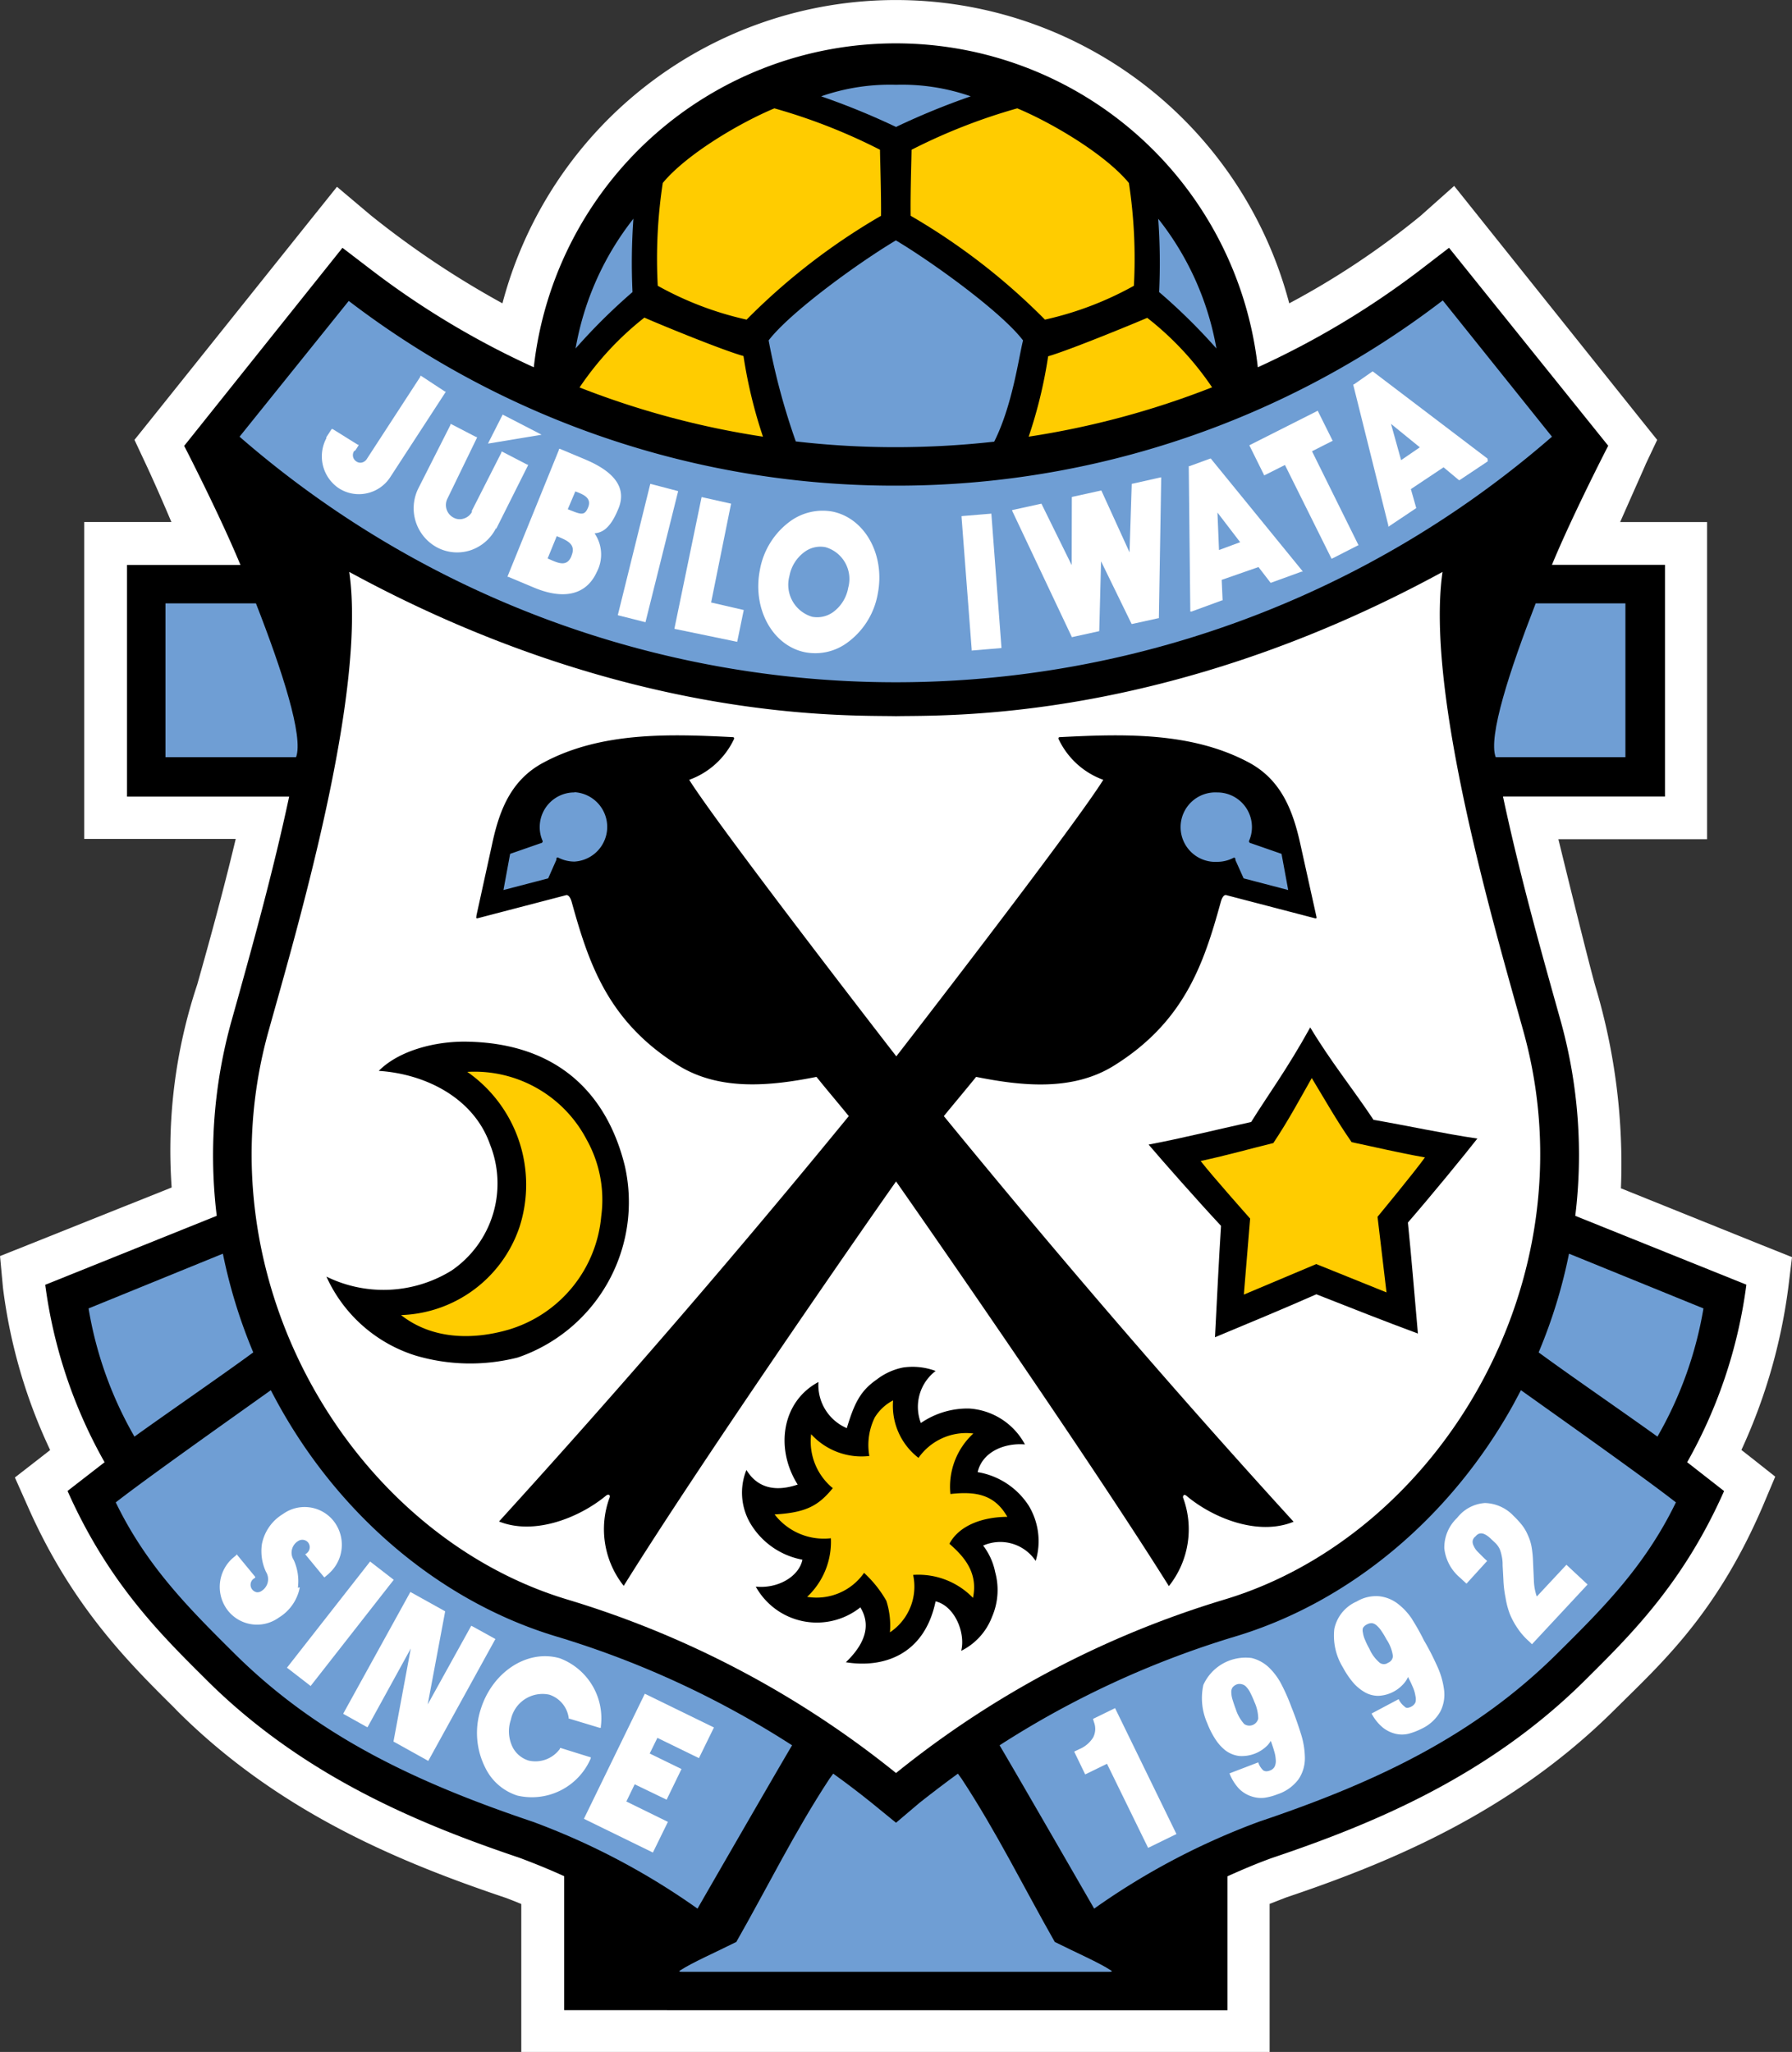
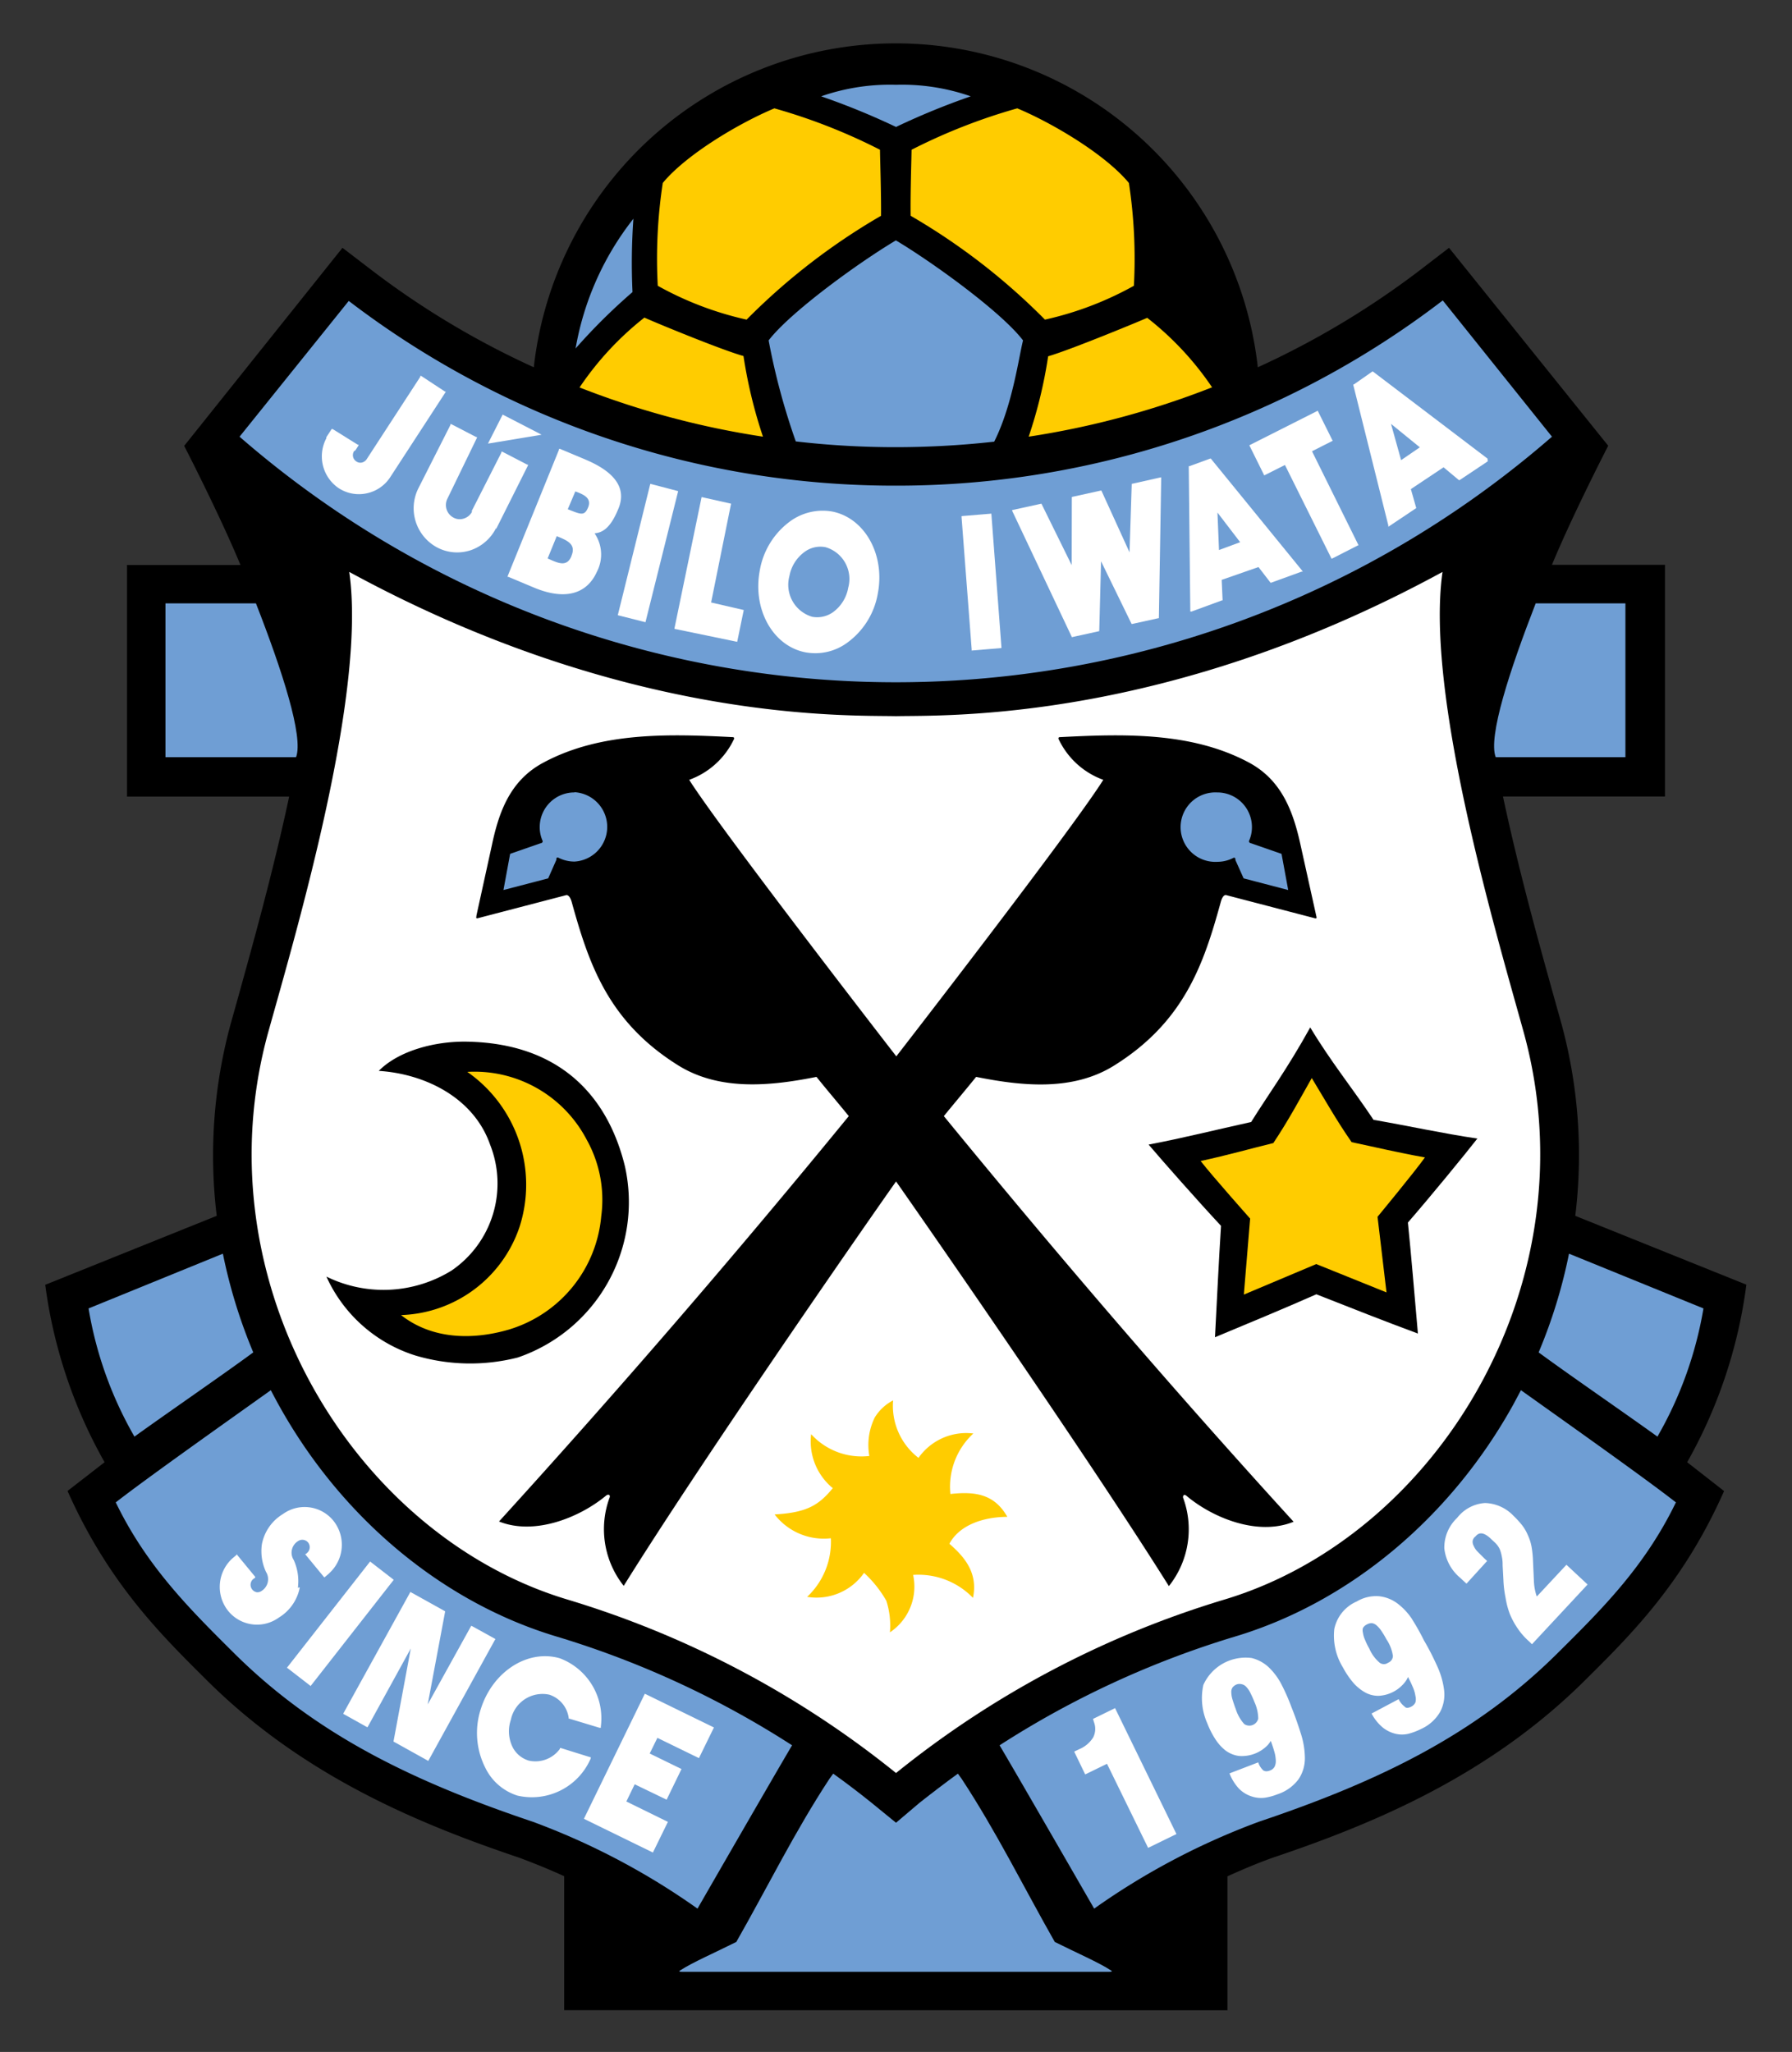
<svg xmlns="http://www.w3.org/2000/svg" xmlns:ns1="http://www.inkscape.org/namespaces/inkscape" xmlns:ns2="http://sodipodi.sourceforge.net/DTD/sodipodi-0.dtd" width="78.119mm" height="89.429mm" viewBox="0 0 78.119 89.429" version="1.1" id="svg224631" ns1:version="1.0.1 (3bc2e813f5, 2020-09-07)" ns2:docname="Jubilo Iwata logo.svg">
  <rect x="0" y="0" width="78.119" height="89.429" fill="#333333" stroke="none" />
  <defs id="defs224625" />
  <ns2:namedview id="base" pagecolor="#ffffff" bordercolor="#666666" borderopacity="1.0" ns1:pageopacity="0.0" ns1:pageshadow="2" ns1:zoom="0.35" ns1:cx="-226.6586" ns1:cy="106.14281" ns1:document-units="mm" ns1:current-layer="layer1" ns1:document-rotation="0" showgrid="false" ns1:window-width="1267" ns1:window-height="728" ns1:window-x="83" ns1:window-y="0" ns1:window-maximized="0" />
  <g ns1:label="Layer 1" ns1:groupmode="layer" id="layer1" transform="translate(-165.803,-120.083)">
-     <path class="cls-1" d="m 243.923,174.872 -1.313,-0.525 -6.146,-2.475 a 26.947,26.947 0 0 0 -1.117,-8.817 c -0.296,-1.056 -1.073,-4.207 -1.609,-6.397 h 6.481 V 142.835 h -3.788 c 0.654,-1.486 1.117,-2.514 1.117,-2.531 l 0.497,-1.05 -0.726,-0.905 -6.9,-8.632 -1.224,-1.531 -1.469,1.307 a 34.802,34.802 0 0 1 -5.721,3.81 17.734,17.734 0 0 0 -34.299,0 39.356,39.356 0 0 1 -5.749,-3.844 l -1.464,-1.235 -1.196,1.492 -6.906,8.632 -0.726,0.905 0.492,1.05 c 0,0 0.492,1.045 1.117,2.531 h -3.799 v 13.811 h 6.604 c -0.592,2.481 -1.24,4.794 -1.676,6.341 a 22.846,22.846 0 0 0 -1.117,8.85 l -6.191,2.475 -1.291,0.514 0.129,1.386 a 23.237,23.237 0 0 0 2.056,7.068 l -0.386,0.302 -1.151,0.894 0.592,1.33 c 1.905,4.291 4.375,6.744 6.364,8.716 l 0.095,0.101 c 4.47,4.47 9.772,6.632 14.348,8.174 0.223,0.084 0.453,0.173 0.676,0.268 v 6.448 h 32.623 v -6.453 l 0.715,-0.279 c 4.531,-1.525 9.811,-3.704 14.297,-8.157 l 0.486,-0.48 c 1.928,-1.894 4.112,-4.04 5.984,-8.381 l 0.559,-1.324 -1.117,-0.883 -0.358,-0.279 a 24.332,24.332 0 0 0 2.039,-7.034 z" id="path223904" style="fill:#ffffff;stroke-width:0.559" />
    <path d="m 219.311,207.696 v -5.839 c 0.631,-0.285 1.274,-0.559 1.939,-0.799 4.386,-1.475 9.425,-3.553 13.638,-7.733 1.972,-1.961 4.28,-4.213 6.073,-8.258 l -1.609,-1.257 a 21.287,21.287 0 0 0 2.581,-7.738 l -7.459,-3 a 21.79,21.79 0 0 0 -0.631,-8.476 l -0.285,-1.017 c -0.603,-2.162 -1.525,-5.447 -2.235,-8.783 h 7.062 v -10.096 h -4.928 c 0.905,-2.19 2.453,-5.19 2.453,-5.19 l -6.939,-8.627 -1.302,1 a 36.976,36.976 0 0 1 -7.034,4.207 v 0 a 15.879,15.879 0 0 0 -31.562,0 v 0 a 36.635,36.635 0 0 1 -7.034,-4.207 l -1.307,-1 -6.9,8.632 c 0,0 1.548,3 2.453,5.19 h -4.945 v 10.096 h 7.068 c -0.715,3.352 -1.637,6.621 -2.235,8.783 l -0.285,1.017 a 21.79,21.79 0 0 0 -0.637,8.47 l -7.476,3.006 a 21.36,21.36 0 0 0 2.587,7.733 l -1.615,1.252 c 1.799,4.045 4.107,6.297 6.079,8.258 4.207,4.179 9.252,6.258 13.633,7.733 0.67,0.251 1.313,0.514 1.939,0.799 v 5.839 z" id="path223906" style="stroke-width:0.559" />
    <path class="cls-2" d="m 176.961,146.378 h -3.945 v 6.705 h 5.693 c 0.335,-0.883 -0.609,-3.788 -1.749,-6.705 z" id="path223908" style="fill:#6f9ed4;stroke-width:0.559" />
    <path class="cls-2" d="m 232.749,146.378 h 3.911 v 6.705 h -5.654 c -0.341,-0.883 0.609,-3.788 1.743,-6.705 z" id="path223910" style="fill:#6f9ed4;stroke-width:0.559" />
    <path class="cls-2" d="m 204.863,141.249 a 39.183,39.183 0 0 1 -23.857,-8.051 l -4.76,5.917 a 43.58,43.58 0 0 0 57.212,0 l -4.76,-5.939 a 39.143,39.143 0 0 1 -23.835,8.073 z" id="path223912" style="fill:#6f9ed4;stroke-width:0.559" />
-     <path class="cls-2" d="m 216.294,129.616 a 27.17,27.17 0 0 1 0.039,3.196 25.421,25.421 0 0 1 2.497,2.458 12.605,12.605 0 0 0 -2.537,-5.654 z" id="path223914" style="fill:#6f9ed4;stroke-width:0.559" />
    <path class="cls-2" d="m 193.415,129.616 a 27.17,27.17 0 0 0 -0.039,3.196 25.371,25.371 0 0 0 -2.481,2.458 12.621,12.621 0 0 1 2.52,-5.654 z" id="path223916" style="fill:#6f9ed4;stroke-width:0.559" />
    <path class="cls-3" d="m 215.015,128.057 c -1.034,-1.252 -3.352,-2.62 -4.866,-3.252 a 25.142,25.142 0 0 0 -4.609,1.805 c 0,0.285 -0.056,1.939 -0.039,2.877 a 28.008,28.008 0 0 1 5.855,4.526 14.365,14.365 0 0 0 3.877,-1.475 21.935,21.935 0 0 0 -0.218,-4.481 z" id="path223918" style="fill:#ffcc00;stroke-width:0.559" />
    <path class="cls-3" d="m 194.695,128.057 c 1.034,-1.252 3.352,-2.62 4.866,-3.252 a 25.064,25.064 0 0 1 4.604,1.805 c 0,0.285 0.056,1.939 0.045,2.877 a 28.036,28.036 0 0 0 -5.861,4.526 14.325,14.325 0 0 1 -3.872,-1.475 21.935,21.935 0 0 1 0.218,-4.481 z" id="path223920" style="fill:#ffcc00;stroke-width:0.559" />
    <path class="cls-2" d="m 204.863,123.778 a 9.101,9.101 0 0 0 -3.263,0.503 31.785,31.785 0 0 1 3.263,1.335 31.696,31.696 0 0 1 3.257,-1.335 9.074,9.074 0 0 0 -3.257,-0.503 z" id="path223922" style="fill:#6f9ed4;stroke-width:0.559" />
    <path class="cls-3" d="m 215.814,133.935 c -0.251,0.112 -3.302,1.38 -4.319,1.676 a 20.292,20.292 0 0 1 -0.849,3.503 37.071,37.071 0 0 0 7.995,-2.151 13.219,13.219 0 0 0 -2.827,-3.028 z" id="path223924" style="fill:#ffcc00;stroke-width:0.559" />
    <path class="cls-3" d="m 198.214,135.6 c -1.017,-0.285 -4.067,-1.553 -4.319,-1.676 a 13.342,13.342 0 0 0 -2.827,3.045 37.071,37.071 0 0 0 7.995,2.145 20.812,20.812 0 0 1 -0.849,-3.514 z" id="path223926" style="fill:#ffcc00;stroke-width:0.559" />
    <path class="cls-2" d="m 209.143,139.332 c 0.788,-1.57 1.056,-3.593 1.257,-4.414 -0.961,-1.257 -3.984,-3.43 -5.542,-4.358 -1.564,0.927 -4.581,3.101 -5.548,4.358 a 29.511,29.511 0 0 0 1.184,4.403 37.652,37.652 0 0 0 4.364,0.251 38.954,38.954 0 0 0 4.285,-0.24 z" id="path223928" style="fill:#6f9ed4;stroke-width:0.559" />
    <path class="cls-1" d="m 204.863,197.355 a 42.172,42.172 0 0 0 -14.303,-7.554 c -9.358,-2.794 -16.074,-13.895 -13.057,-24.757 1.246,-4.47 4.285,-14.739 3.525,-20.035 12.051,6.565 21.639,6.241 23.835,6.286 2.185,-0.045 11.778,0.279 23.824,-6.286 -0.754,5.297 2.285,15.549 3.531,20.035 3.011,10.861 -3.704,21.957 -13.057,24.757 a 42.071,42.071 0 0 0 -14.297,7.554 z" id="path223930" style="fill:#ffffff;stroke-width:0.559" />
    <path d="m 204.863,171.57 c 1.922,2.743 8.638,12.437 11.895,17.639 a 3.972,3.972 0 0 0 0.615,-3.866 c 0,-0.101 0.061,-0.151 0.168,-0.056 1.151,0.961 3.106,1.749 4.654,1.117 -5.196,-5.693 -10.213,-11.532 -15.247,-17.678 0.38,-0.469 0.927,-1.117 1.408,-1.71 1.983,0.397 4.202,0.637 6.012,-0.492 3.067,-1.911 3.911,-4.442 4.643,-7.096 0.034,-0.129 0.106,-0.352 0.24,-0.335 l 3.816,0.995 c 0.162,0.05 0.134,0 0.112,-0.106 l -0.676,-3.051 c -0.318,-1.464 -0.816,-2.833 -2.235,-3.604 -2.525,-1.363 -5.526,-1.257 -8.275,-1.117 a 0.056,0.056 0 0 0 -0.05,0.067 3.453,3.453 0 0 0 1.956,1.793 c -1.408,2.235 -9.023,12.051 -9.023,12.051 0,0 -7.621,-9.828 -9.029,-12.051 a 3.458,3.458 0 0 0 1.961,-1.793 0.056,0.056 0 0 0 -0.05,-0.067 c -2.754,-0.14 -5.755,-0.246 -8.28,1.117 -1.436,0.771 -1.928,2.14 -2.235,3.604 l -0.67,3.051 c 0,0.084 -0.056,0.156 0.106,0.106 l 3.816,-0.995 c 0.134,0 0.207,0.207 0.24,0.335 0.738,2.654 1.576,5.185 4.649,7.096 1.81,1.117 4.023,0.888 6.012,0.492 0.48,0.598 1.028,1.24 1.408,1.71 -5.028,6.146 -10.057,11.962 -15.247,17.667 1.548,0.62 3.503,-0.168 4.654,-1.117 0.112,-0.095 0.196,-0.045 0.173,0.056 a 3.972,3.972 0 0 0 0.609,3.866 c 3.229,-5.19 9.94,-14.884 11.873,-17.627 z" id="path223932" style="stroke-width:0.559" />
    <path class="cls-2" d="m 218.87,154.619 a 1.509,1.509 0 0 1 1.509,1.509 1.469,1.469 0 0 1 -0.129,0.609 c 0,0.067 0.034,0.084 0.117,0.106 l 1.302,0.453 0.291,1.576 -1.944,-0.508 -0.358,-0.799 c 0,-0.061 0,-0.106 -0.073,-0.101 a 1.542,1.542 0 0 1 -0.715,0.179 1.514,1.514 0 1 1 0,-3.023 z" id="path223934" style="fill:#6f9ed4;stroke-width:0.559" />
    <path class="cls-2" d="m 190.845,154.619 a 1.509,1.509 0 0 0 -1.514,1.509 1.469,1.469 0 0 0 0.129,0.609 c 0,0.067 -0.028,0.084 -0.117,0.106 l -1.302,0.453 -0.291,1.576 1.95,-0.508 0.358,-0.81 c 0,-0.061 0,-0.106 0.067,-0.101 a 1.548,1.548 0 0 0 0.721,0.179 1.514,1.514 0 0 0 0,-3.023 z" id="path223936" style="fill:#6f9ed4;stroke-width:0.559" />
-     <path d="m 202.718,182.325 c 0.335,-1.117 0.609,-1.637 1.302,-2.118 a 2.76,2.76 0 0 1 1.151,-0.525 2.866,2.866 0 0 1 1.419,0.151 1.967,1.967 0 0 0 -0.643,2.268 3.593,3.593 0 0 1 2.106,-0.631 2.972,2.972 0 0 1 2.43,1.564 c -0.883,-0.073 -1.849,0.313 -2.062,1.207 a 3.291,3.291 0 0 1 2.235,1.475 2.995,2.995 0 0 1 0.296,2.397 1.855,1.855 0 0 0 -2.291,-0.67 2.794,2.794 0 0 1 0.525,1.157 2.944,2.944 0 0 1 -0.14,1.955 2.738,2.738 0 0 1 -1.341,1.475 c 0.196,-0.782 -0.279,-1.956 -1.117,-2.157 -0.492,2.369 -2.319,2.916 -3.911,2.654 0.821,-0.788 1.117,-1.598 0.631,-2.391 a 3.045,3.045 0 0 1 -4.559,-0.905 c 0.972,0.101 1.888,-0.447 2.034,-1.173 a 3.352,3.352 0 0 1 -2.285,-1.609 2.643,2.643 0 0 1 -0.156,-2.302 c 0.559,0.916 1.458,0.9 2.235,0.637 -0.995,-1.57 -0.693,-3.62 0.905,-4.47 a 2.045,2.045 0 0 0 1.235,2.011 z" id="path223938" style="stroke-width:0.559" />
    <path class="cls-3" d="m 204.74,181.113 a 2.039,2.039 0 0 0 -0.805,0.749 2.732,2.732 0 0 0 -0.235,1.676 2.972,2.972 0 0 1 -2.537,-0.95 2.632,2.632 0 0 0 0.944,2.352 c -0.603,0.732 -1.117,1.067 -2.537,1.145 a 2.71,2.71 0 0 0 2.453,1.039 3.285,3.285 0 0 1 -1.034,2.553 2.525,2.525 0 0 0 2.481,-1.045 5.028,5.028 0 0 1 0.972,1.218 3.537,3.537 0 0 1 0.156,1.374 2.397,2.397 0 0 0 1.011,-2.503 3.308,3.308 0 0 1 2.609,1 c 0.235,-1.117 -0.408,-1.816 -1.028,-2.358 0.447,-0.832 1.503,-1.168 2.525,-1.173 -0.559,-0.989 -1.397,-1.117 -2.481,-0.995 a 3.151,3.151 0 0 1 1,-2.637 2.542,2.542 0 0 0 -2.391,1.062 2.861,2.861 0 0 1 -1.106,-2.509 z" id="path223940" style="fill:#ffcc00;stroke-width:0.559" />
    <path d="m 180.034,175.721 a 5.643,5.643 0 0 0 5.459,-0.268 4.593,4.593 0 0 0 1.676,-5.481 c -0.704,-2.023 -2.794,-3.084 -4.855,-3.218 0.888,-0.894 2.47,-1.291 3.81,-1.274 4.123,0.061 6.185,2.414 6.922,5.436 a 7.157,7.157 0 0 1 -4.671,8.33 8.381,8.381 0 0 1 -4.47,-0.089 6.347,6.347 0 0 1 -3.872,-3.436 z" id="path223942" style="stroke-width:0.559" />
    <path class="cls-3" d="m 183.286,177.397 c 1.358,1.067 3.123,1.089 4.682,0.637 a 5.682,5.682 0 0 0 4.045,-4.945 5.375,5.375 0 0 0 -0.643,-3.352 5.515,5.515 0 0 0 -5.196,-2.939 5.995,5.995 0 0 1 2.274,6.766 5.643,5.643 0 0 1 -5.163,3.833 z" id="path223944" style="fill:#ffcc00;stroke-width:0.559" />
    <path d="m 223.189,176.492 c 1.419,0.559 3,1.184 4.425,1.71 -0.179,-2.006 -0.268,-3.173 -0.436,-4.838 0.972,-1.117 2.464,-2.939 3.028,-3.66 -1.486,-0.218 -3.034,-0.559 -4.526,-0.816 -0.944,-1.414 -1.861,-2.531 -2.76,-4.028 -1.011,1.827 -1.861,2.972 -2.576,4.123 -1.481,0.324 -3.011,0.71 -4.47,0.983 0.592,0.698 2.145,2.458 3.157,3.542 -0.106,1.676 -0.156,2.838 -0.263,4.855 1.38,-0.575 3.028,-1.257 4.419,-1.872 z" id="path223946" style="stroke-width:0.559" />
    <path class="cls-3" d="m 223.183,175.174 3.062,1.235 -0.391,-3.296 c 0,0 1.604,-1.939 2.067,-2.587 -1.218,-0.218 -2.157,-0.447 -3.196,-0.665 -0.67,-0.961 -1.196,-1.905 -1.738,-2.794 -0.503,0.883 -1.017,1.849 -1.676,2.833 -1.028,0.251 -1.956,0.52 -3.168,0.782 0.486,0.631 2.157,2.509 2.157,2.509 l -0.274,3.313 z" id="path223948" style="fill:#ffcc00;stroke-width:0.559" />
    <path class="cls-2" d="m 169.664,177.107 a 16.638,16.638 0 0 0 2,5.587 c 1.553,-1.117 3.85,-2.693 5.179,-3.671 a 22.907,22.907 0 0 1 -1.324,-4.302 z" id="path223950" style="fill:#6f9ed4;stroke-width:0.559" />
    <path class="cls-2" d="m 177.922,181.258 c -0.106,-0.196 -0.212,-0.391 -0.313,-0.587 -2.006,1.43 -5.397,3.827 -6.76,4.889 1.352,2.794 3.224,4.649 5.157,6.57 3.576,3.553 7.788,5.587 13.018,7.347 a 30.902,30.902 0 0 1 7.185,3.788 c 0,0 3.285,-5.704 4.123,-7.118 a 40.54,40.54 0 0 0 -10.258,-4.738 c -4.989,-1.492 -9.42,-5.19 -12.152,-10.152 z" id="path223952" style="fill:#6f9ed4;stroke-width:0.559" />
    <path class="cls-2" d="m 240.062,177.107 a 16.761,16.761 0 0 1 -2.006,5.587 c -1.553,-1.117 -3.85,-2.693 -5.179,-3.671 a 22.488,22.488 0 0 0 1.324,-4.302 z" id="path223954" style="fill:#6f9ed4;stroke-width:0.559" />
    <path class="cls-2" d="m 231.793,181.258 0.313,-0.587 c 2.006,1.43 5.397,3.827 6.755,4.889 -1.352,2.794 -3.218,4.649 -5.157,6.57 -3.576,3.553 -7.788,5.587 -13.018,7.347 a 30.902,30.902 0 0 0 -7.185,3.788 c 0,0 -3.285,-5.704 -4.123,-7.118 a 40.54,40.54 0 0 1 10.258,-4.738 c 4.989,-1.492 9.42,-5.19 12.158,-10.152 z" id="path223956" style="fill:#6f9ed4;stroke-width:0.559" />
    <path class="cls-2" d="m 204.863,199.522 -1.062,-0.866 q -0.832,-0.67 -1.676,-1.274 l -0.162,0.223 c -1.514,2.302 -2.699,4.721 -4.062,7.112 -0.905,0.453 -1.961,0.916 -2.436,1.235 0,0 -0.145,0.067 0.061,0.067 h 18.633 c 0.212,0 0.061,-0.067 0.061,-0.067 -0.469,-0.318 -1.531,-0.782 -2.436,-1.235 -1.358,-2.391 -2.548,-4.811 -4.062,-7.112 l -0.162,-0.223 q -0.827,0.603 -1.676,1.274 z" id="path223958" style="fill:#6f9ed4;stroke-width:0.559" />
    <polygon class="cls-1" points="128.08,90.45 125.92,90.63 125.84,90.64 125.84,90.55 125.05,80.23 125.05,80.16 125.13,80.15 127.29,79.97 127.37,79.96 127.38,80.04 128.16,90.37 128.16,90.44 " id="polygon223960" transform="matrix(0.559,0,0,0.559,137.817,97.769)" style="fill:#ffffff" />
    <polygon class="cls-1" points="135.95,78.16 135.89,78.17 133.71,78.65 133.65,78.67 133.65,78.73 133.64,83.98 131.31,79.25 131.28,79.19 131.22,79.2 129.07,79.67 128.98,79.7 129.02,79.79 133.63,89.54 133.66,89.6 133.72,89.58 135.72,89.14 135.78,89.13 135.79,89.06 135.93,83.68 138.29,88.52 138.32,88.57 138.38,88.56 140.38,88.12 140.44,88.11 140.44,88.04 140.62,77.23 140.62,77.13 140.52,77.15 138.38,77.63 138.32,77.64 138.32,77.7 138.15,82.98 135.98,78.22 " id="polygon223962" transform="matrix(0.559,0,0,0.559,137.817,97.769)" style="fill:#ffffff" />
    <path class="cls-1" d="m 222.597,144.998 h -0.061 l -1.319,0.48 h -0.028 v 0 l -0.525,-0.682 -1.604,0.559 0.039,0.86 v 0.034 h -0.028 l -1.324,0.486 h -0.056 v -0.067 l -0.067,-6.308 v 0.039 h 0.034 l 0.9,-0.33 h 0.028 v 0 l 3.972,4.872 z m -3.654,-0.944 0.922,-0.341 -0.989,-1.291 z" id="path223964" style="fill:#ffffff;stroke-width:0.559" />
    <polygon class="cls-1" points="147.49,74.64 147.53,74.71 148.62,76.91 148.65,76.98 148.72,76.95 150.27,76.17 153.87,83.41 153.9,83.48 153.98,83.45 155.94,82.45 156.01,82.42 155.97,82.35 152.38,75.1 153.92,74.32 154,74.29 153.96,74.22 152.86,72.01 152.83,71.94 152.75,71.98 147.56,74.6 " id="polygon223966" transform="matrix(0.559,0,0,0.559,137.817,97.769)" style="fill:#ffffff" />
    <path class="cls-1" d="m 230.659,140.187 -0.056,0.039 -1.173,0.782 h -0.028 v 0 l -0.67,-0.559 -1.425,0.95 0.235,0.827 v 0 0 l -1.168,0.782 -0.05,0.034 v -0.061 l -1.525,-6.112 v -0.034 h 0.028 l 0.799,-0.559 h 0.028 v 0 l 4.995,3.794 z m -3.777,-0.05 0.816,-0.559 -1.257,-1.022 z" id="path223968" style="fill:#ffffff;stroke-width:0.559" />
    <polygon class="cls-1" points="98.26,87.81 100.76,77.71 100.78,77.64 100.86,77.66 102.88,78.19 102.95,78.21 102.93,78.29 100.42,88.35 100.4,88.43 100.33,88.41 98.31,87.9 98.24,87.88 " id="polygon223970" transform="matrix(0.559,0,0,0.559,137.817,97.769)" style="fill:#ffffff" />
    <polygon class="cls-1" points="107.55,89.96 107.57,89.88 108.05,87.55 108.07,87.48 107.99,87.46 105.52,86.89 107.06,79.27 107.08,79.19 107,79.17 104.86,78.69 104.78,78.67 104.76,78.76 102.67,88.87 102.66,88.95 102.73,88.96 107.47,89.94 " id="polygon223972" transform="matrix(0.559,0,0,0.559,137.817,97.769)" style="fill:#ffffff" />
    <path class="cls-1" d="m 192.75,142.277 c -0.374,0.922 -0.765,1.022 -1.028,1.05 a 1.631,1.631 0 0 1 0.101,1.676 c -0.447,0.995 -1.419,1.24 -2.732,0.693 l -1.117,-0.469 h -0.039 v -0.039 l 2.235,-5.503 v -0.039 h 0.045 l 1.117,0.469 c 1.319,0.559 1.799,1.279 1.419,2.162 z m -2.196,0 c 0.559,0.218 0.726,0.318 0.888,-0.084 0.162,-0.402 -0.19,-0.559 -0.559,-0.693 z m 0.162,2.028 c 0.207,-0.503 -0.173,-0.665 -0.643,-0.855 l -0.397,0.972 c 0.413,0.179 0.832,0.413 1.039,-0.106 z" id="path223974" style="fill:#ffffff;stroke-width:0.559" />
    <path class="cls-1" d="m 201.785,143.93 a 1.157,1.157 0 0 0 -0.894,0.196 1.676,1.676 0 0 0 -0.676,1.067 1.453,1.453 0 0 0 0.995,1.771 1.196,1.196 0 0 0 0.9,-0.196 1.676,1.676 0 0 0 0.67,-1.073 1.441,1.441 0 0 0 -0.995,-1.766 z m 2.285,2.017 a 3.352,3.352 0 0 1 -1.363,2.168 2.352,2.352 0 0 1 -1.793,0.397 c -1.419,-0.274 -2.313,-1.877 -1.989,-3.57 a 3.352,3.352 0 0 1 1.363,-2.168 2.408,2.408 0 0 1 1.793,-0.397 c 1.419,0.279 2.313,1.877 1.989,3.57 z" id="path223976" style="fill:#ffffff;stroke-width:0.559" />
    <path class="cls-1" d="m 181.241,139.74 a 0.324,0.324 0 0 0 0.095,0.453 0.307,0.307 0 0 0 0.24,0.05 0.352,0.352 0 0 0 0.207,-0.14 v 0 0 0 l 2.341,-3.598 v -0.039 h 0.039 l 1.028,0.676 h 0.034 v 0.034 l -2.408,3.699 a 1.626,1.626 0 0 1 -1.034,0.71 1.609,1.609 0 0 1 -1.235,-0.24 1.676,1.676 0 0 1 -0.48,-2.229 v 0.061 h -0.039 v -0.039 l 0.207,-0.318 0.028,-0.039 h 0.039 l 1.095,0.682 h 0.034 v 0.034 l -0.14,0.218" id="path223978" style="fill:#ffffff;stroke-width:0.559" />
    <path class="cls-1" d="m 186.358,142.372 1.302,-2.564 v -0.039 h 0.039 l 1.078,0.559 h 0.039 v 0.045 l -1.386,2.766 v -0.045 0 0 a 1.939,1.939 0 0 1 -1.117,0.972 1.872,1.872 0 0 1 -1.441,-0.117 1.939,1.939 0 0 1 -0.821,-2.604 l 1.386,-2.738 v -0.039 h 0.039 l 1.078,0.559 h 0.039 v 0.039 l -1.285,2.648 a 0.62,0.62 0 0 0 0.263,0.827 0.559,0.559 0 0 0 0.458,0.039 0.603,0.603 0 0 0 0.358,-0.307 v 0 0 z" id="path223980" style="fill:#ffffff;stroke-width:0.559" />
    <polygon class="cls-1" points="92.06,73.85 88.27,74.48 88.12,74.5 88.19,74.36 89.23,72.31 89.27,72.24 89.34,72.28 92.09,73.7 92.3,73.81 " id="polygon223982" transform="matrix(0.559,0,0,0.559,137.817,97.769)" style="fill:#ffffff" />
    <polygon class="cls-1" points="86.81,166.67 86.77,166.75 83.42,172.8 84.78,165.55 84.72,165.51 82.15,164.08 82.07,164.03 82.02,164.12 76.87,173.45 76.83,173.53 76.91,173.58 78.63,174.54 78.72,174.58 78.77,174.5 82.1,168.44 80.75,175.7 80.81,175.73 83.38,177.16 83.46,177.21 83.51,177.12 88.65,167.79 88.7,167.71 88.62,167.66 86.9,166.71 " id="polygon223984" transform="matrix(0.559,0,0,0.559,137.817,97.769)" style="fill:#ffffff" />
    <path class="cls-1" d="m 191.521,196.662 -1.274,-0.397 h -0.034 v 0.034 a 1.319,1.319 0 0 1 -1.363,0.514 1.173,1.173 0 0 1 -0.687,-0.559 1.564,1.564 0 0 1 -0.089,-1.224 1.408,1.408 0 0 1 1.676,-1.089 1.24,1.24 0 0 1 0.844,1.011 v 0.034 h 0.028 l 1.313,0.397 h 0.061 v -0.061 a 2.794,2.794 0 0 0 -1.788,-2.967 c -1.408,-0.408 -2.944,0.587 -3.453,2.235 a 3.352,3.352 0 0 0 0.207,2.542 2.341,2.341 0 0 0 1.397,1.207 2.794,2.794 0 0 0 3.196,-1.62 v -0.056 z" id="path223986" style="fill:#ffffff;stroke-width:0.559" />
    <polygon class="cls-1" points="78.88,161.72 72.49,169.88 72.44,169.94 72.51,169.99 74.23,171.32 74.29,171.37 74.34,171.3 80.72,163.15 80.77,163.09 80.71,163.04 78.99,161.71 78.93,161.66 " id="polygon223988" transform="matrix(0.559,0,0,0.559,137.817,97.769)" style="fill:#ffffff" />
    <polygon class="cls-1" points="95.6,181.72 100.98,184.35 102.15,181.96 98.91,180.37 99.56,179.03 102.05,180.23 103.21,177.84 100.73,176.63 101.33,175.41 104.57,176.99 105.74,174.6 100.35,171.97 " id="polygon223990" transform="matrix(0.559,0,0,0.559,137.817,97.769)" style="fill:#ffffff" />
    <path class="cls-1" d="m 178.788,189.281 a 2.235,2.235 0 0 0 -0.179,-1.207 0.592,0.592 0 0 1 0.196,-0.832 v 0 a 0.33,0.33 0 0 1 0.425,0.061 0.33,0.33 0 0 1 -0.045,0.464 l -0.05,0.045 h -0.034 l 0.028,0.034 0.782,0.95 0.034,0.034 0.034,-0.028 0.145,-0.123 0.034,-0.034 v 0 a 1.676,1.676 0 0 0 0.179,-2.285 1.615,1.615 0 0 0 -2.201,-0.291 1.967,1.967 0 0 0 -0.916,1.313 v 0 a 2.129,2.129 0 0 0 0.179,1.207 0.603,0.603 0 0 1 -0.196,0.832 v 0 a 0.313,0.313 0 0 1 -0.201,0.056 0.33,0.33 0 0 1 -0.179,-0.559 l 0.05,-0.039 0.056,-0.039 v -0.034 l -0.782,-0.95 v -0.034 l -0.034,0.028 -0.145,0.123 -0.034,0.028 v 0 a 1.676,1.676 0 0 0 -0.179,2.296 1.62,1.62 0 0 0 2.201,0.285 1.972,1.972 0 0 0 0.916,-1.319 z" id="path223992" style="fill:#ffffff;stroke-width:0.559" />
    <path class="cls-1" d="m 213.49,195.131 a 0.816,0.816 0 0 1 -0.034,0.676 1.307,1.307 0 0 1 -0.603,0.508 l -0.223,0.106 0.48,0.995 0.95,-0.464 1.793,3.665 1.235,-0.603 -2.676,-5.487 -0.961,0.469 z" id="path223994" style="fill:#ffffff;stroke-width:0.559" />
    <path class="cls-1" d="m 221.686,193.533 a 2.827,2.827 0 0 0 -0.559,-0.771 1.676,1.676 0 0 0 -0.76,-0.419 2.023,2.023 0 0 0 -2.106,1.173 2.693,2.693 0 0 0 0.173,1.676 3.699,3.699 0 0 0 0.346,0.682 1.989,1.989 0 0 0 0.453,0.503 1.252,1.252 0 0 0 0.587,0.235 1.57,1.57 0 0 0 1.252,-0.48 1.313,1.313 0 0 0 0.129,-0.179 c 0.056,0.156 0.106,0.302 0.145,0.441 a 1.57,1.57 0 0 1 0.073,0.419 0.559,0.559 0 0 1 -0.056,0.274 0.369,0.369 0 0 1 -0.207,0.162 c -0.179,0.067 -0.251,0 -0.274,0 a 0.821,0.821 0 0 1 -0.229,-0.358 l -1.252,0.48 a 2.05,2.05 0 0 0 0.413,0.665 1.347,1.347 0 0 0 0.559,0.341 1.296,1.296 0 0 0 0.559,0.056 2.559,2.559 0 0 0 0.559,-0.151 1.866,1.866 0 0 0 0.922,-0.659 1.631,1.631 0 0 0 0.274,-0.933 3.581,3.581 0 0 0 -0.184,-1.078 c -0.112,-0.358 -0.246,-0.743 -0.397,-1.117 a 8.705,8.705 0 0 0 -0.419,-0.961 z m -1.034,1.453 a 0.397,0.397 0 0 1 -0.609,0.235 1.799,1.799 0 0 1 -0.374,-0.665 c -0.056,-0.145 -0.101,-0.285 -0.14,-0.413 a 1.168,1.168 0 0 1 -0.05,-0.318 0.341,0.341 0 0 1 0.056,-0.201 0.436,0.436 0 0 1 0.19,-0.134 0.38,0.38 0 0 1 0.229,0 0.369,0.369 0 0 1 0.179,0.112 1.022,1.022 0 0 1 0.179,0.263 c 0.061,0.123 0.123,0.257 0.179,0.402 a 1.782,1.782 0 0 1 0.162,0.721 z" id="path223996" style="fill:#ffffff;stroke-width:0.559" />
    <path class="cls-1" d="m 227.368,190.661 a 2.754,2.754 0 0 0 -0.643,-0.693 1.62,1.62 0 0 0 -0.81,-0.318 1.643,1.643 0 0 0 -0.967,0.229 1.676,1.676 0 0 0 -0.978,1.196 2.637,2.637 0 0 0 0.374,1.676 3.822,3.822 0 0 0 0.425,0.637 1.989,1.989 0 0 0 0.52,0.441 1.19,1.19 0 0 0 0.603,0.162 1.559,1.559 0 0 0 1.184,-0.631 0.911,0.911 0 0 0 0.106,-0.19 q 0.117,0.218 0.201,0.419 a 1.509,1.509 0 0 1 0.123,0.408 0.559,0.559 0 0 1 0,0.279 0.386,0.386 0 0 1 -0.19,0.19 c -0.168,0.084 -0.246,0.039 -0.274,0 a 0.877,0.877 0 0 1 -0.268,-0.33 l -1.179,0.626 a 1.978,1.978 0 0 0 0.486,0.609 1.414,1.414 0 0 0 0.559,0.274 1.229,1.229 0 0 0 0.559,0 2.794,2.794 0 0 0 0.559,-0.212 1.827,1.827 0 0 0 0.838,-0.765 1.631,1.631 0 0 0 0.156,-0.955 3.537,3.537 0 0 0 -0.313,-1.05 c -0.156,-0.346 -0.341,-0.715 -0.559,-1.084 a 9.85,9.85 0 0 0 -0.514,-0.916 z m -0.844,1.587 a 0.324,0.324 0 0 1 -0.212,0.302 0.307,0.307 0 0 1 -0.363,0 1.676,1.676 0 0 1 -0.453,-0.615 3.112,3.112 0 0 1 -0.19,-0.391 1.117,1.117 0 0 1 -0.089,-0.307 0.391,0.391 0 0 1 0,-0.201 0.402,0.402 0 0 1 0.173,-0.156 0.413,0.413 0 0 1 0.223,-0.056 0.397,0.397 0 0 1 0.19,0.089 1.117,1.117 0 0 1 0.212,0.24 3.218,3.218 0 0 1 0.223,0.369 1.726,1.726 0 0 1 0.285,0.726 z" id="path223998" style="fill:#ffffff;stroke-width:0.559" />
    <path class="cls-1" d="m 232.799,189.661 a 0.754,0.754 0 0 1 -0.045,-0.134 2.358,2.358 0 0 1 -0.084,-0.559 l -0.039,-0.866 a 4.47,4.47 0 0 0 -0.061,-0.598 2.05,2.05 0 0 0 -0.162,-0.514 1.939,1.939 0 0 0 -0.257,-0.441 4.017,4.017 0 0 0 -0.369,-0.402 1.777,1.777 0 0 0 -1.246,-0.559 1.676,1.676 0 0 0 -1.212,0.648 1.777,1.777 0 0 0 -0.559,1.324 1.944,1.944 0 0 0 0.682,1.279 l 0.285,0.263 0.9,-0.989 -0.123,-0.112 -0.291,-0.291 a 0.805,0.805 0 0 1 -0.173,-0.257 0.358,0.358 0 0 1 -0.045,-0.207 0.296,0.296 0 0 1 0.117,-0.196 c 0.123,-0.145 0.296,-0.251 0.654,0.073 0.106,0.106 0.184,0.168 0.257,0.246 a 0.955,0.955 0 0 1 0.156,0.235 1.676,1.676 0 0 1 0.084,0.296 1.631,1.631 0 0 1 0.039,0.402 l 0.034,0.626 a 4.822,4.822 0 0 0 0.095,0.793 3.531,3.531 0 0 0 0.19,0.715 3.352,3.352 0 0 0 0.346,0.631 2.944,2.944 0 0 0 0.497,0.559 l 0.117,0.117 2.425,-2.604 -0.922,-0.86 z" id="path224000" style="fill:#ffffff;stroke-width:0.559" />
  </g>
</svg>